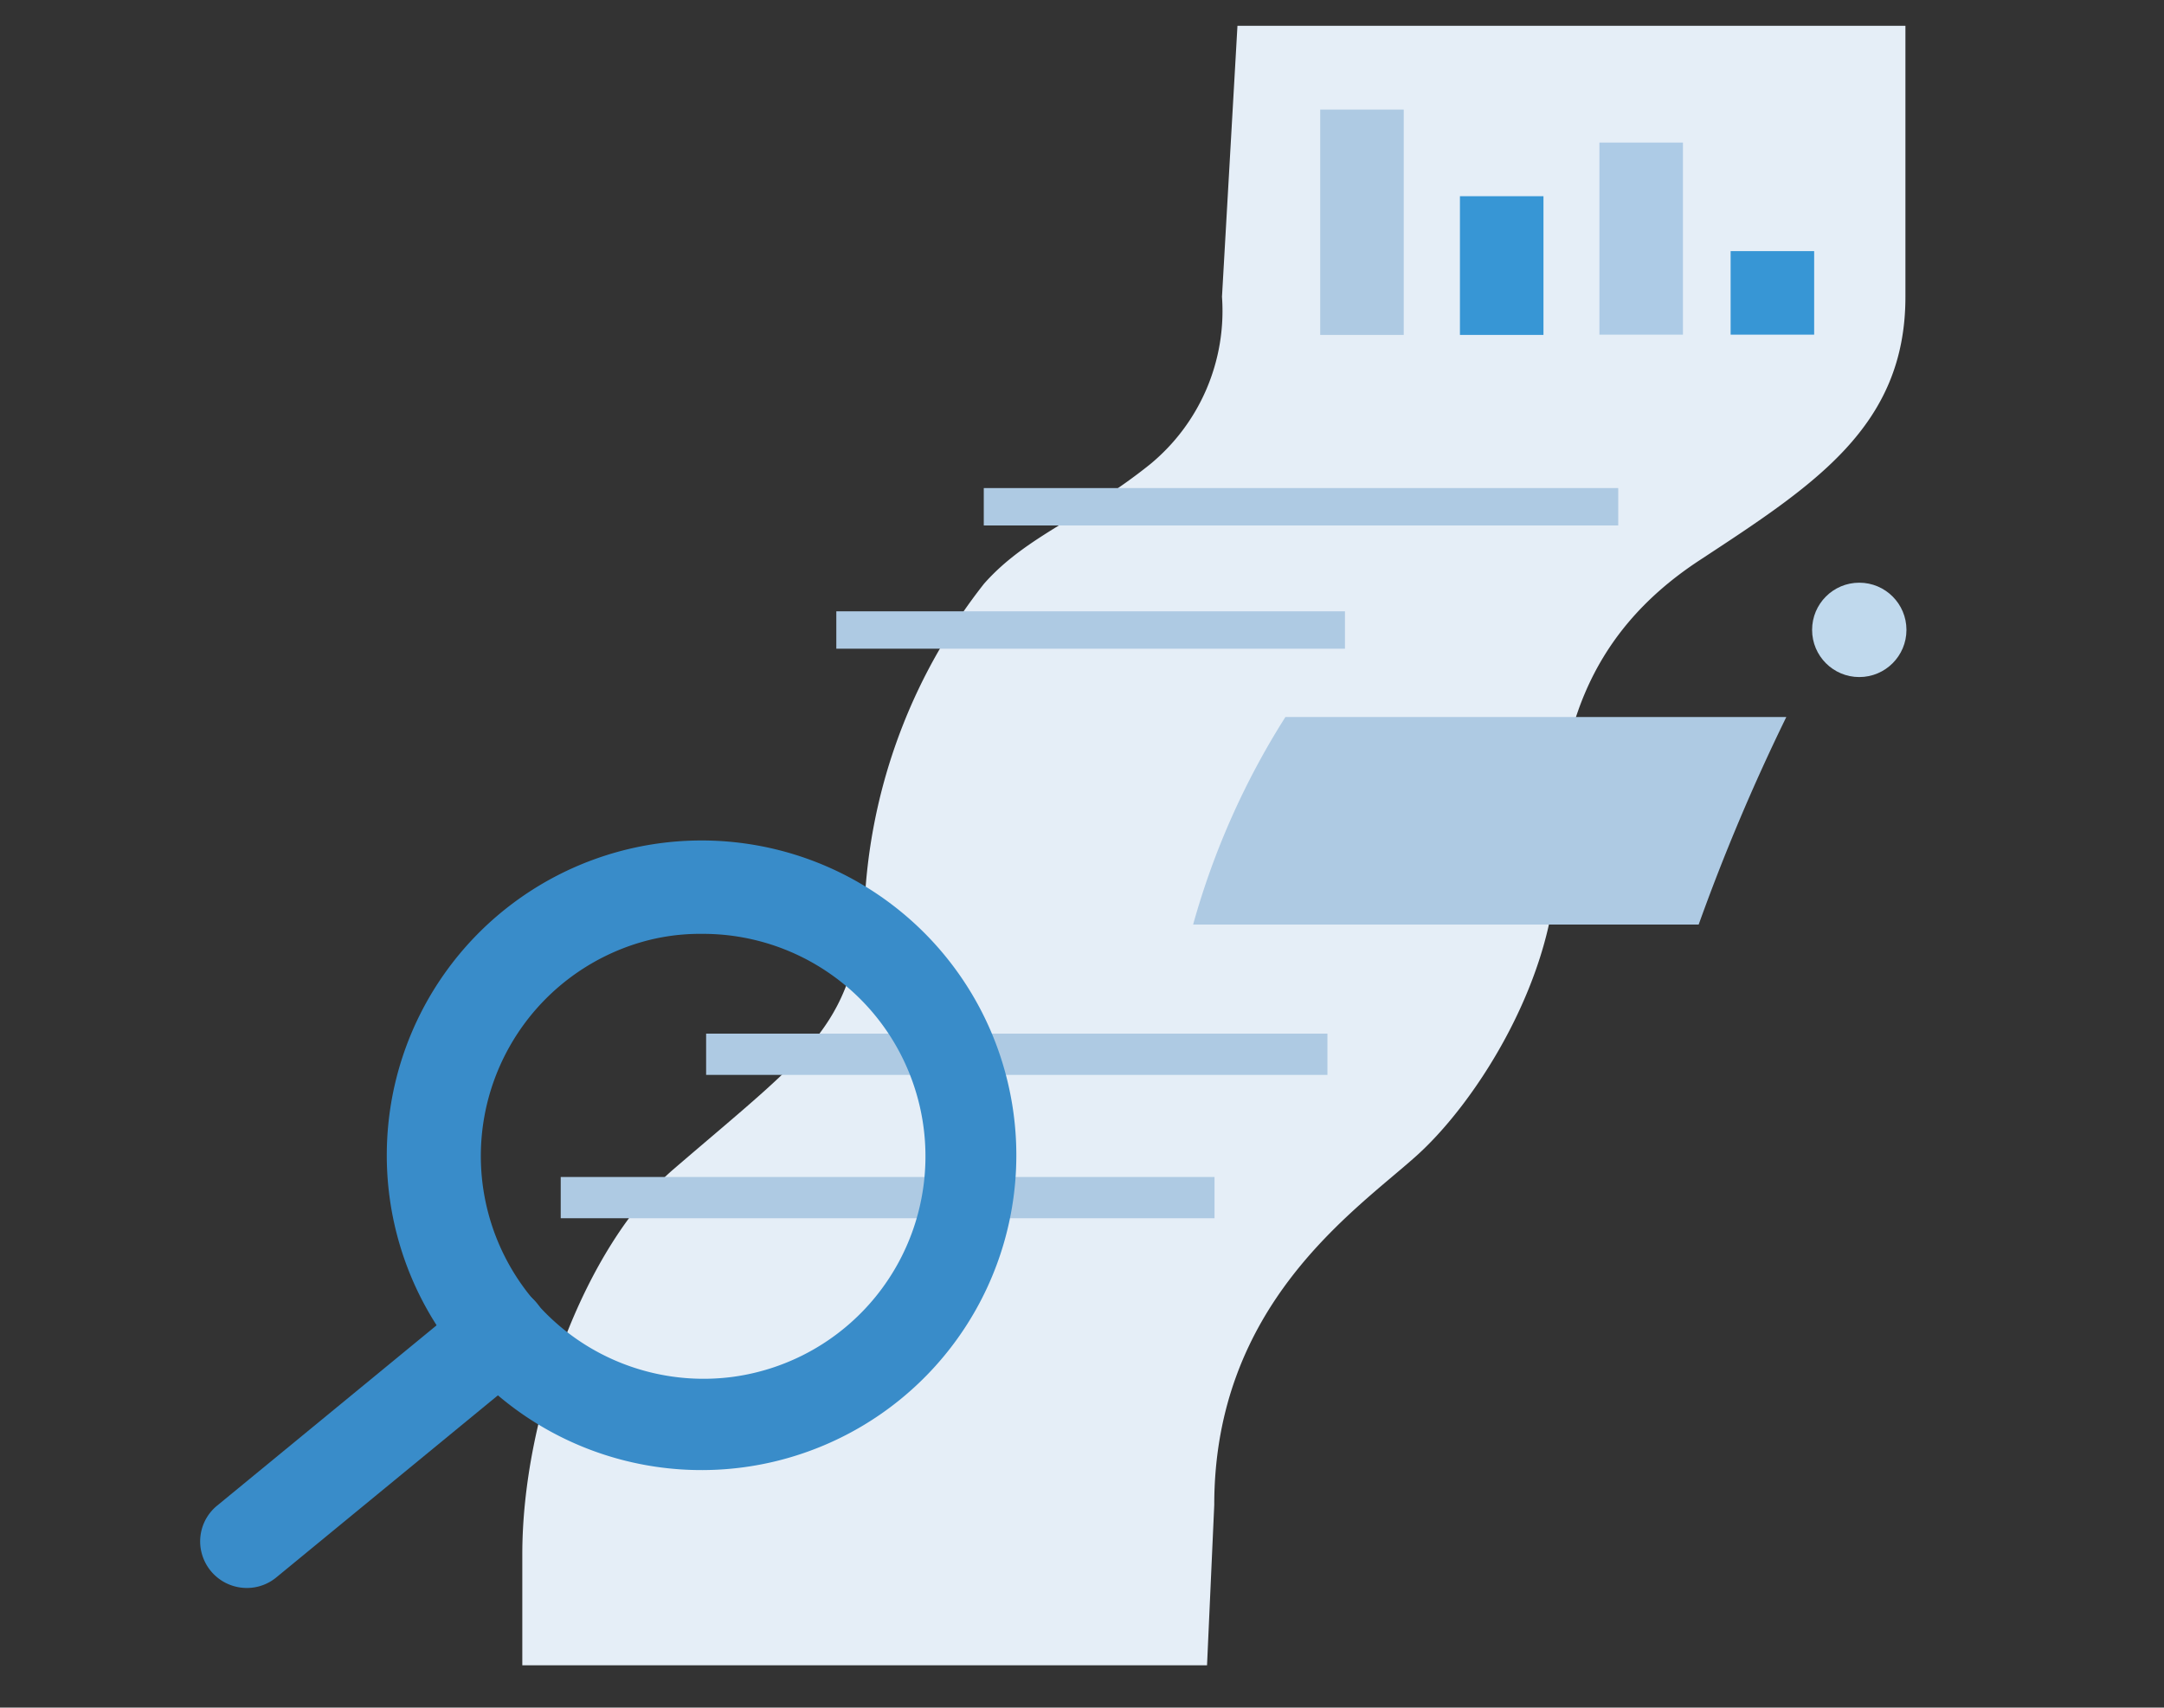
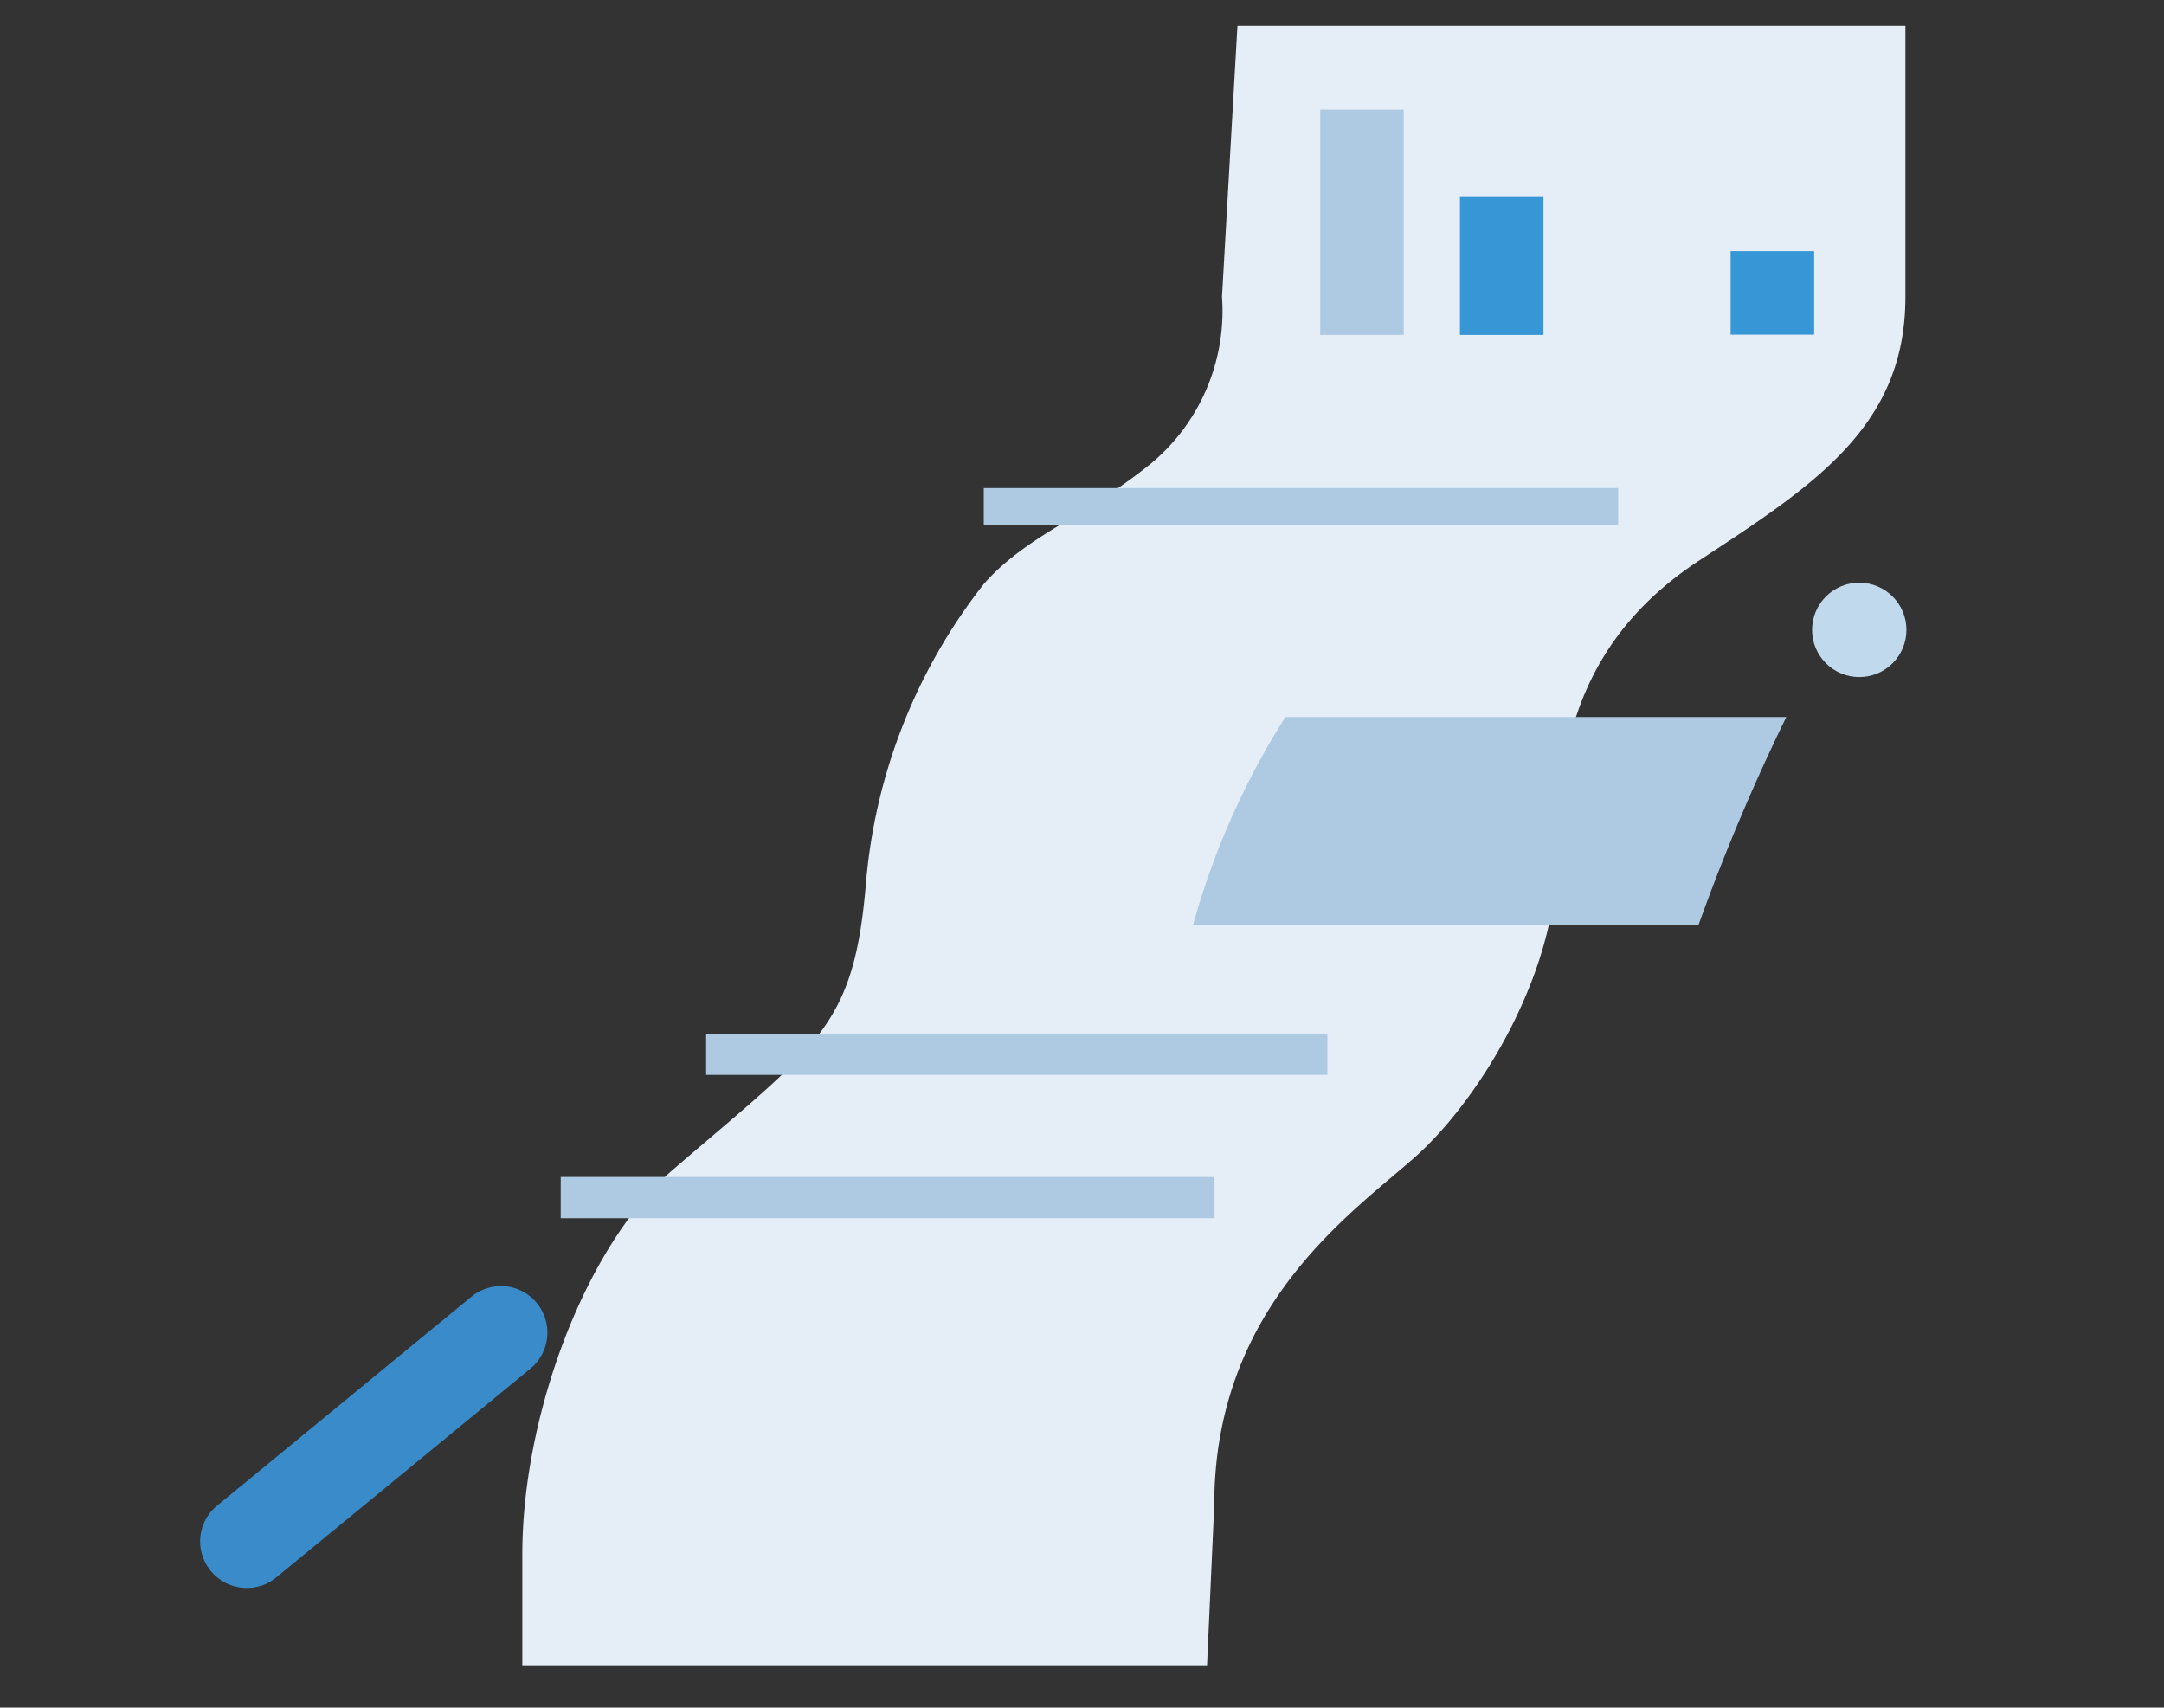
<svg xmlns="http://www.w3.org/2000/svg" viewBox="0 0 83.94 66.23">
  <rect x="0" y="0" width="83.94" height="66.23" fill="#333333" stroke="none" />
  <defs>
    <style>.cls-1{fill:#c0d9ed;}.cls-2{fill:#e5eef7;}.cls-3{fill:#aecae3;}.cls-4{fill:#3796d5;}.cls-5{fill:#adcbe6;}.cls-6{fill:#398cc9;}</style>
  </defs>
  <g id="Sizing">
    <circle class="cls-1" cx="72.12" cy="24.43" r="1.83" />
    <path class="cls-2" d="M48,1l-.6,10.51A7.7,7.7,0,0,1,44.62,18c-2.57,2.07-4.8,2.77-6.45,4.64a21.73,21.73,0,0,0-4.59,11.73c-.48,5.48-1.85,6.16-7.48,11-3.44,3-5.84,9.6-5.84,14.91v4.31H46.82l.28-6.22c0-7.76,5.44-11.39,7.83-13.53s5.45-7,5.45-11.56,1.07-8.61,5.53-11.54,8-5.19,8-10.23V1Z" />
    <rect class="cls-3" x="51.21" y="4.25" width="3.24" height="8.74" />
    <rect class="cls-4" x="56.63" y="7.61" width="3.24" height="5.38" />
    <rect class="cls-4" x="67.13" y="9.74" width="3.24" height="3.24" />
-     <rect class="cls-5" x="62.04" y="5.53" width="3.24" height="7.45" />
    <rect class="cls-3" x="38.16" y="18.93" width="24.61" height="1.45" />
-     <rect class="cls-3" x="32.44" y="23.71" width="19.73" height="1.45" />
    <rect class="cls-3" x="21.75" y="45.65" width="25.36" height="1.6" />
    <rect class="cls-3" x="27.39" y="40.09" width="24.1" height="1.6" />
-     <path class="cls-6" d="M30.32,33a12.21,12.21,0,1,0,9,13.39A12.21,12.21,0,0,0,30.32,33Zm-1.88,20.4a8.64,8.64,0,0,1-3.56-16.86,8.19,8.19,0,0,1,2.36-.32,8.63,8.63,0,0,1,1.2,17.18Z" />
    <path class="cls-6" d="M20.08,50a1.81,1.81,0,0,0-1.79.29l-9.86,8.1a1.79,1.79,0,0,0-.56,2,1.81,1.81,0,0,0,1.71,1.2h0a1.79,1.79,0,0,0,1.15-.42l9.86-8.1A1.81,1.81,0,0,0,20.08,50Z" />
    <path class="cls-3" d="M69.29,27.81H49.86a30.06,30.06,0,0,0-3.58,8.05H65.89A79.19,79.19,0,0,1,69.29,27.81Z" />
  </g>
</svg>